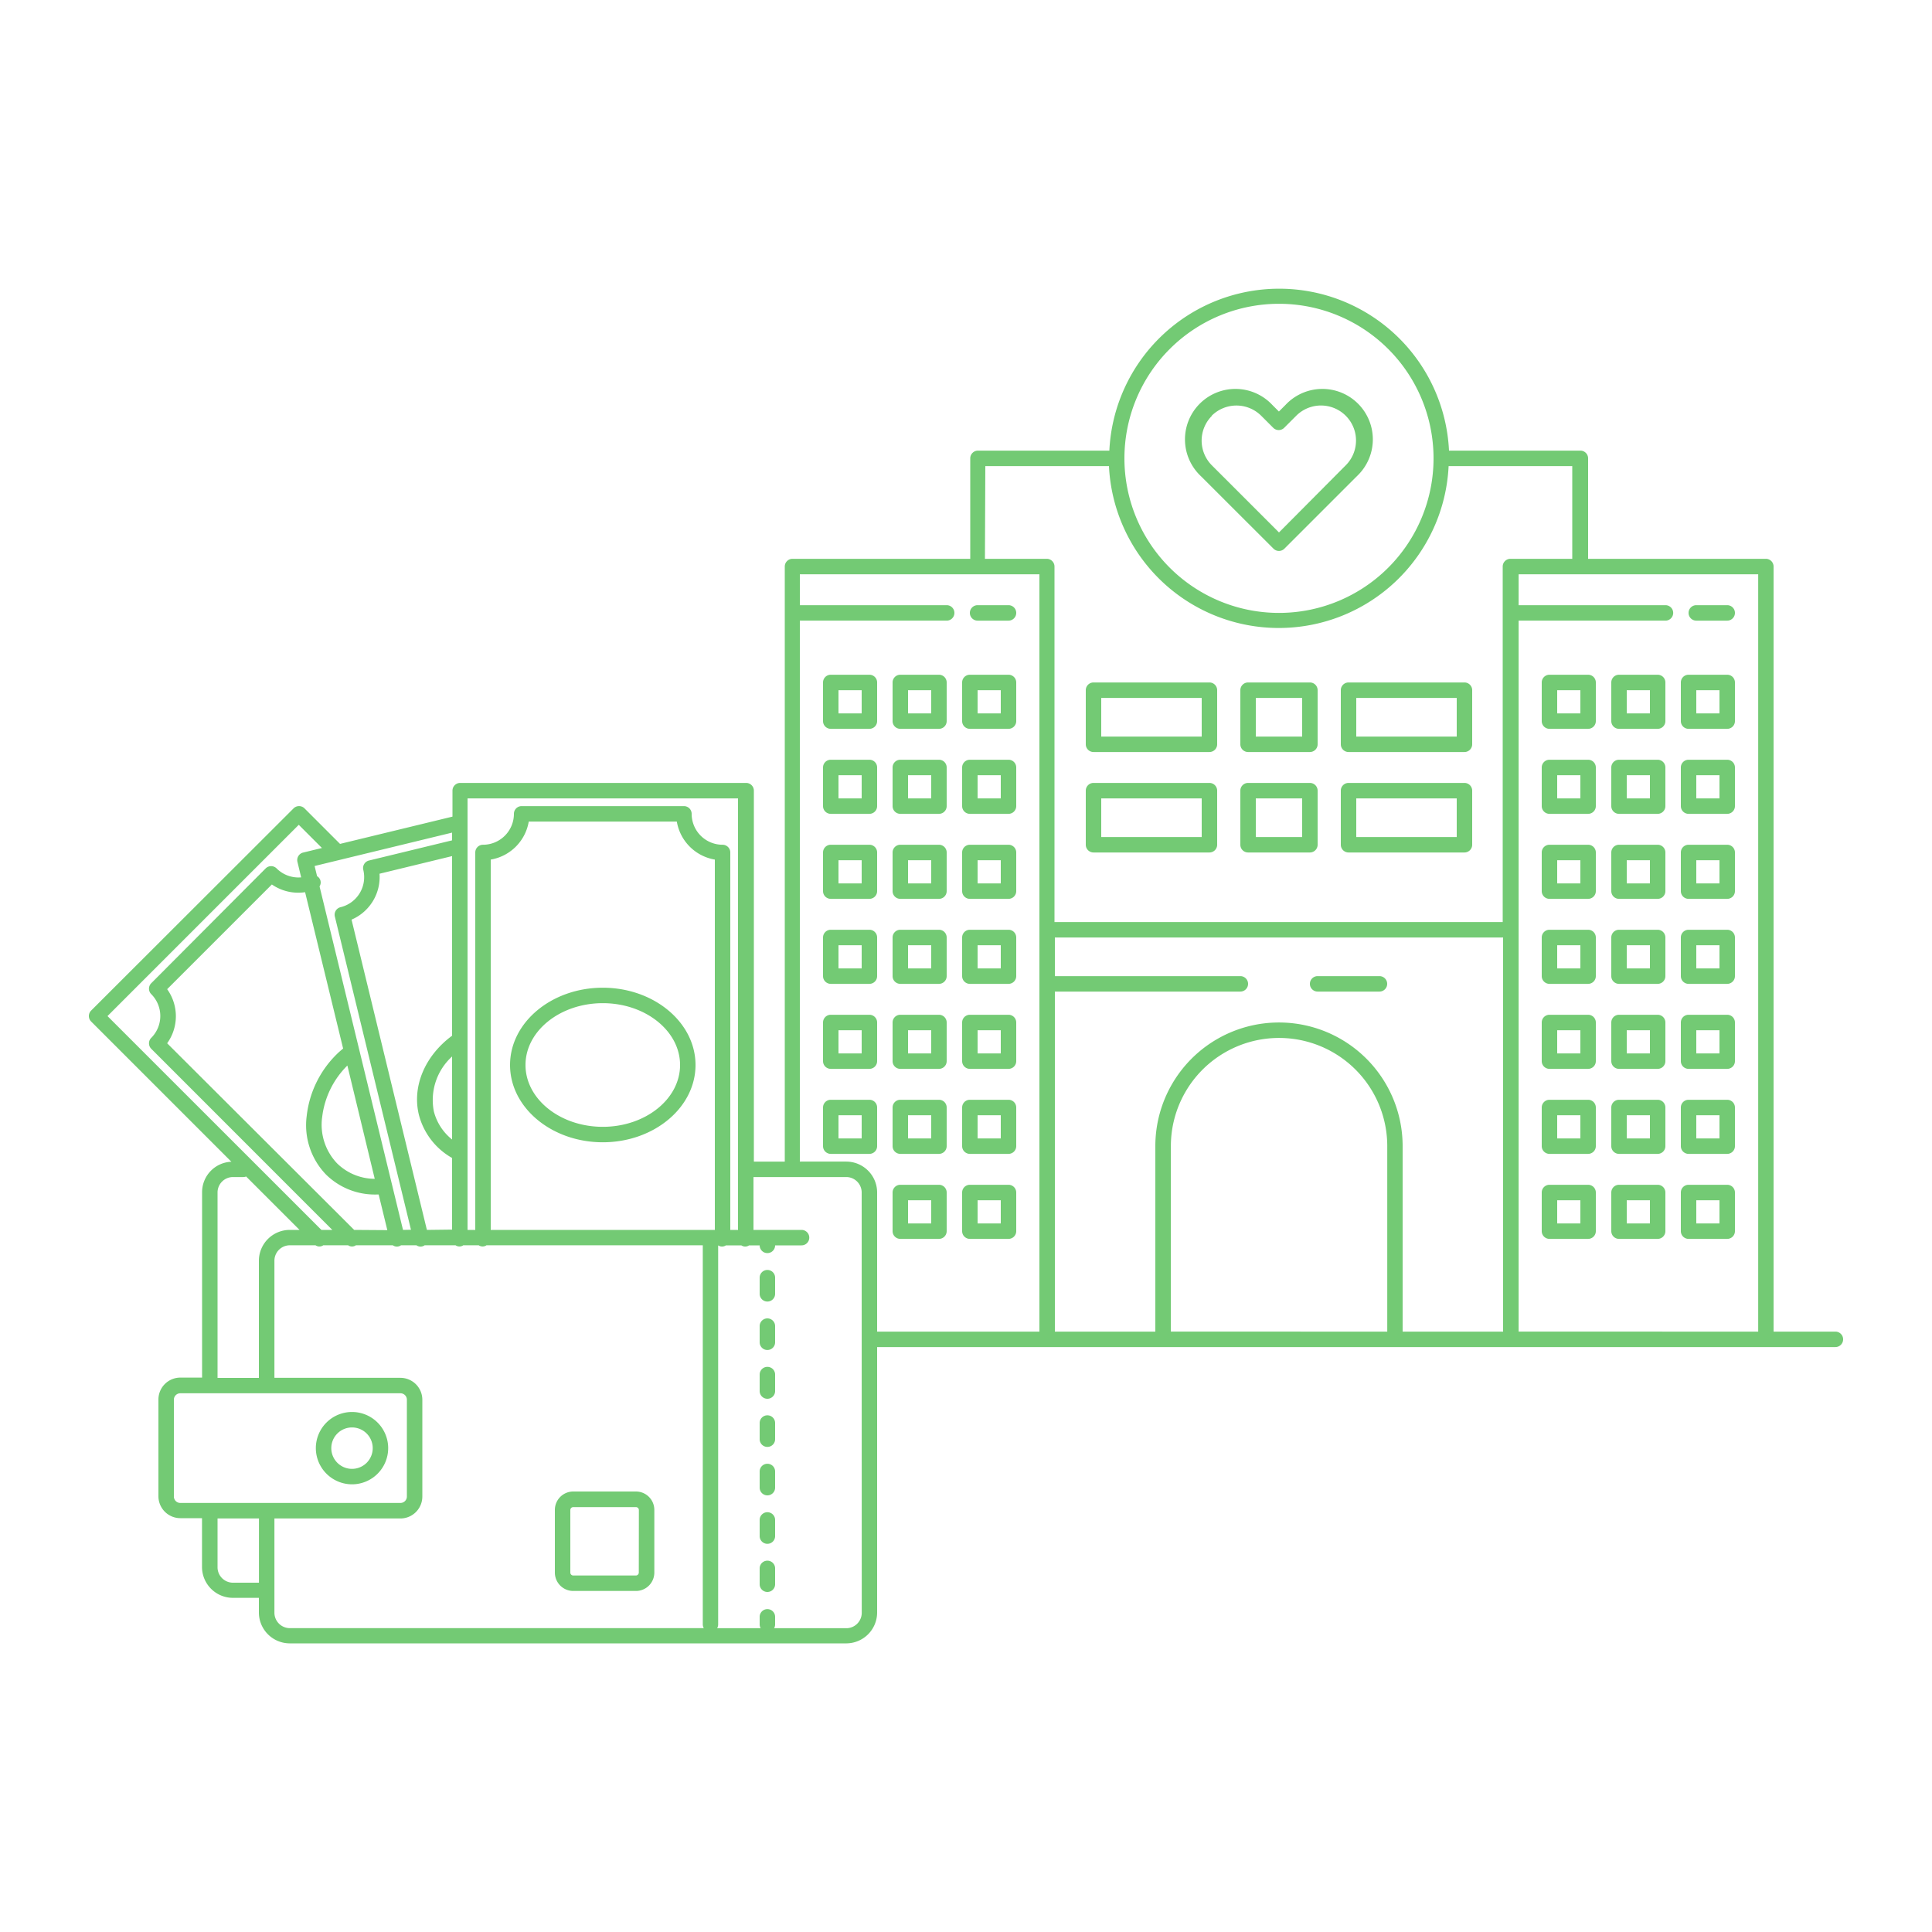
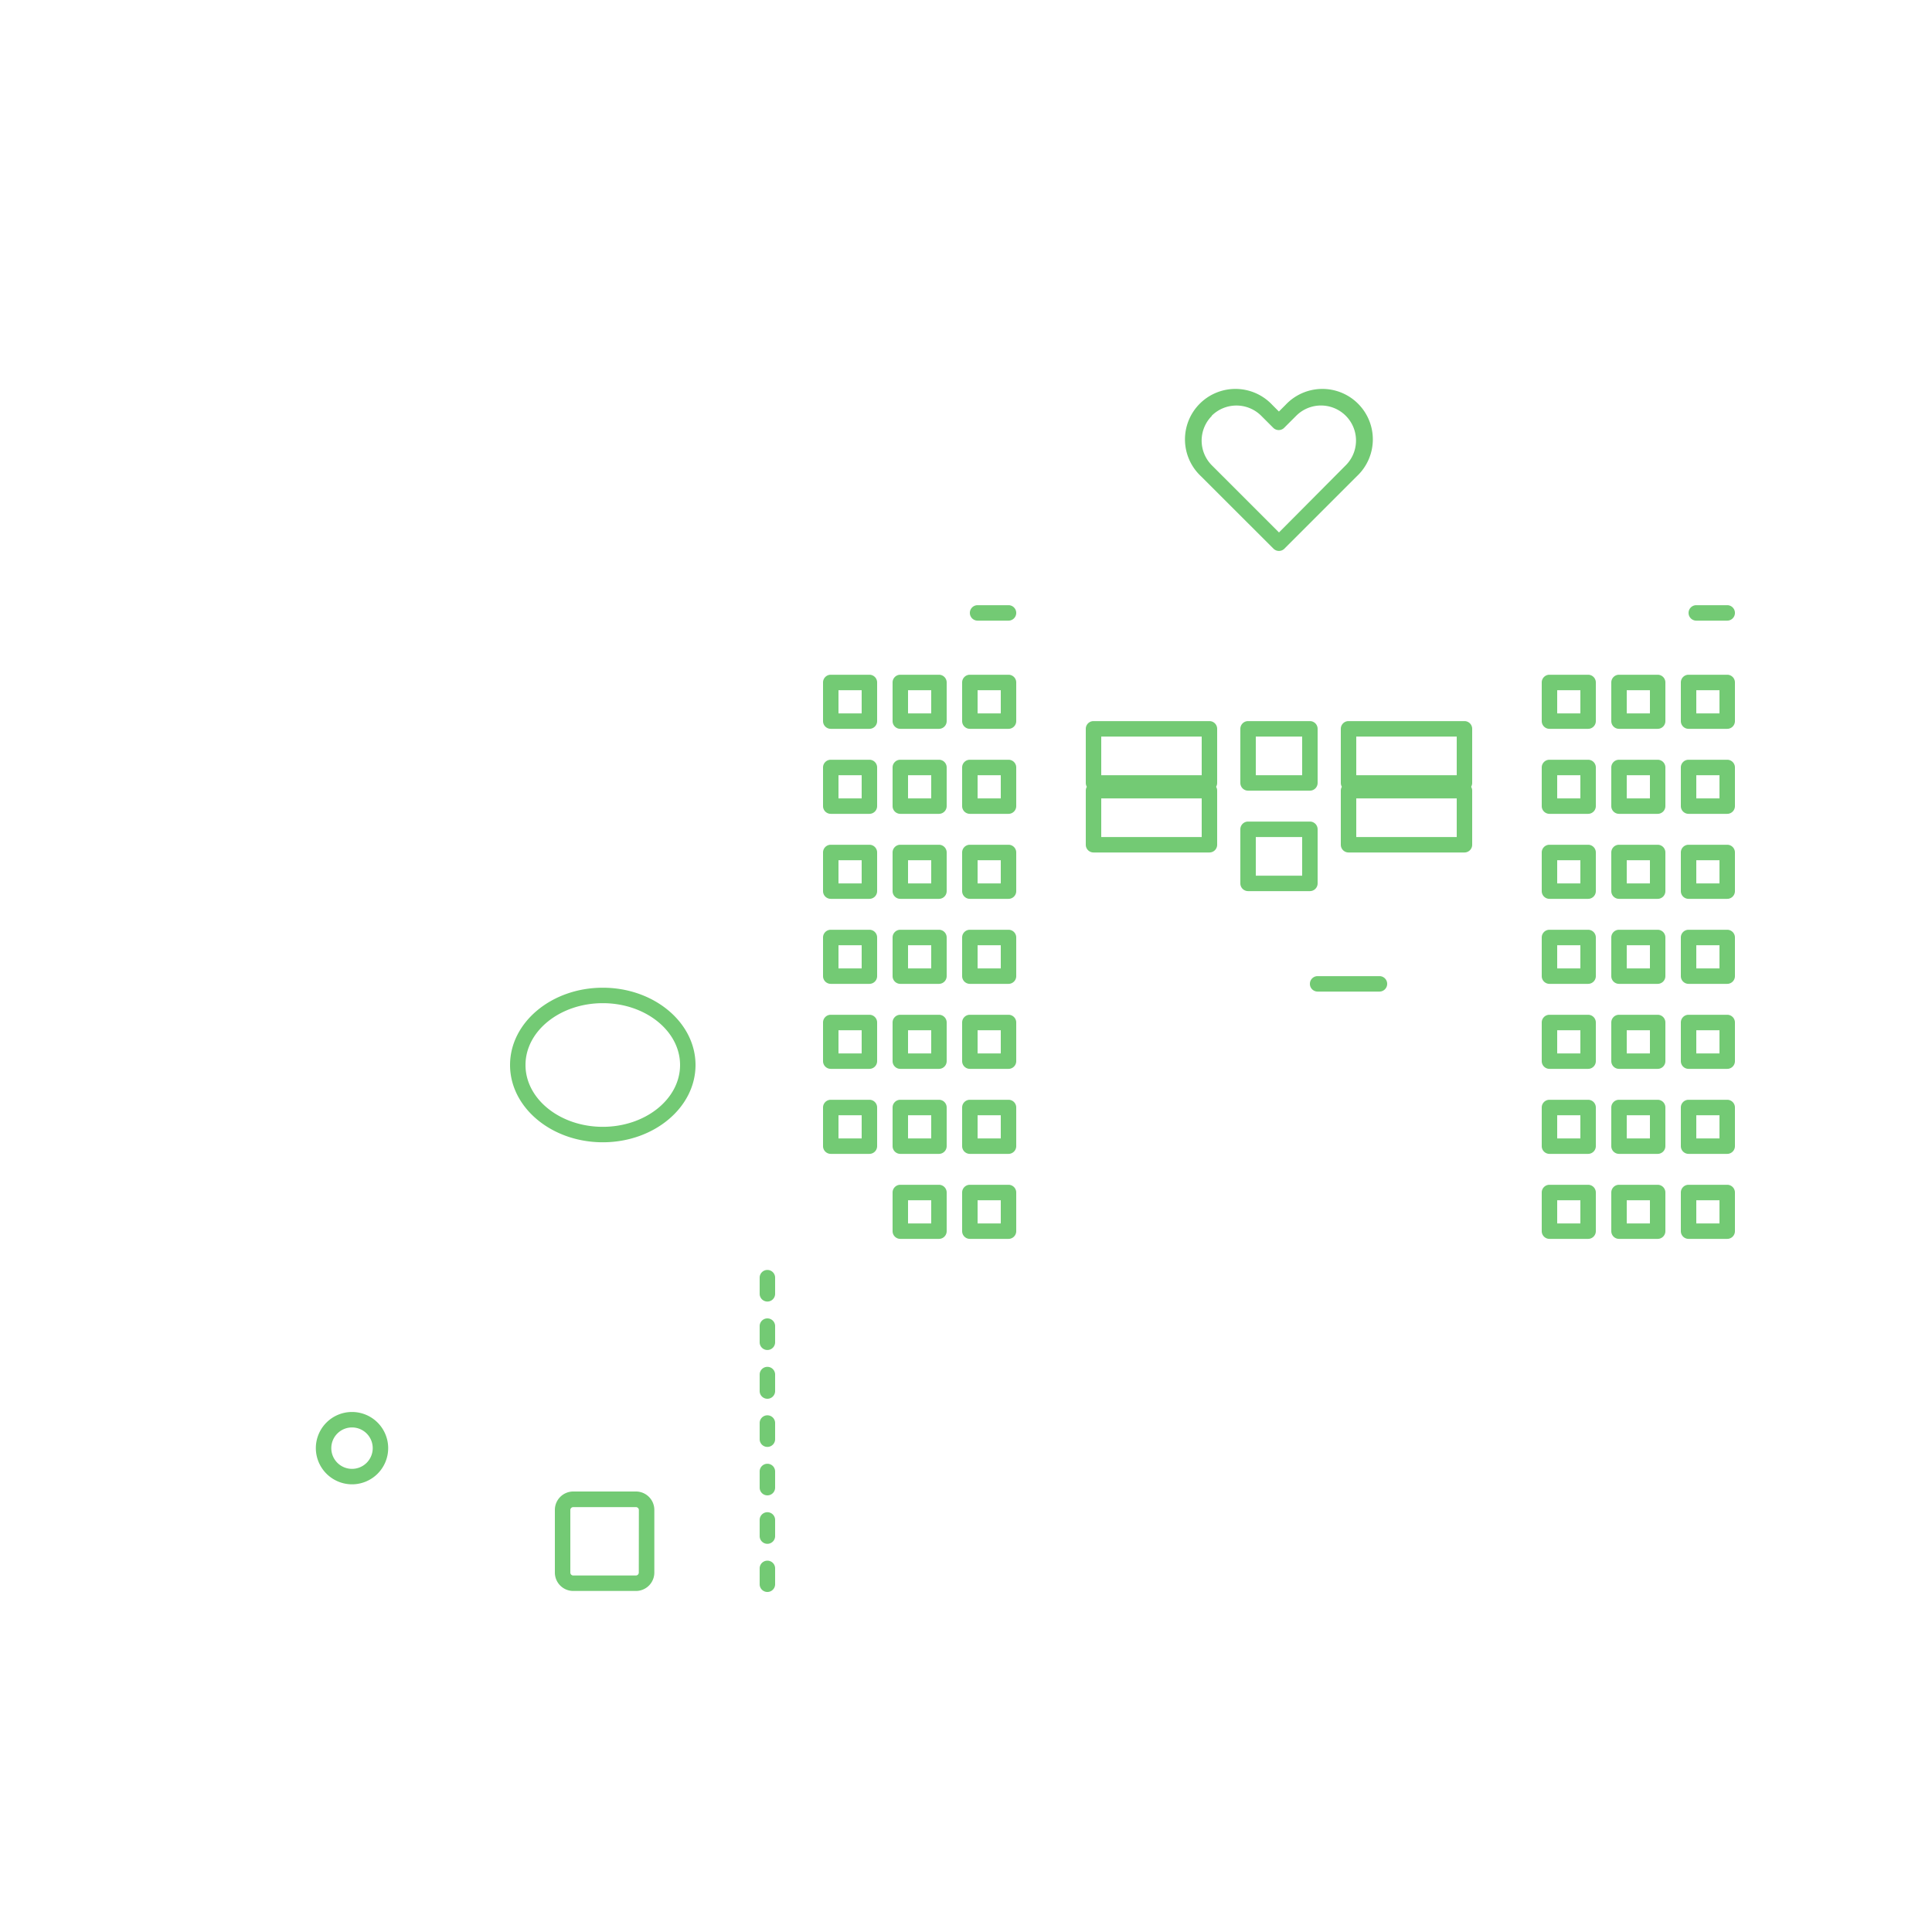
<svg xmlns="http://www.w3.org/2000/svg" id="Layer_1" data-name="Layer 1" viewBox="0 0 250 250">
  <defs>
    <style>.cls-1{fill:#73ca74}</style>
  </defs>
-   <path class="cls-1" d="M45.55 192.07a4.68 4.68 0 1 0-4.68-4.68 4.69 4.69 0 0 0 4.68 4.68zm0-7.36a2.68 2.68 0 1 1-2.68 2.68 2.68 2.68 0 0 1 2.68-2.68zM82.28 193h-8.11a2.38 2.38 0 0 0-2.37 2.38v8.11a2.38 2.38 0 0 0 2.38 2.38h8.11a2.38 2.38 0 0 0 2.38-2.37v-8.11a2.38 2.38 0 0 0-2.39-2.39zm.38 10.49a.38.38 0 0 1-.37.38h-8.12a.38.38 0 0 1-.37-.37v-8.11a.38.38 0 0 1 .38-.37h8.11a.38.38 0 0 1 .38.38zm16.64-39.16a1 1 0 0 0-1 1v2.09a1 1 0 1 0 2 0v-2.09a1 1 0 0 0-1-1zm0 6.27a1 1 0 0 0-1 1v2.09a1 1 0 1 0 2 0v-2.09a1 1 0 0 0-1-1zm0 6.27a1 1 0 0 0-1 1V180a1 1 0 1 0 2 0v-2.09a1 1 0 0 0-1-1.04zm0 12.54a1 1 0 0 0-1 1v2.09a1 1 0 1 0 2 0v-2.09a1 1 0 0 0-1-1zm0 12.54a1 1 0 0 0-1 1V205a1 1 0 1 0 2 0v-2.09a1 1 0 0 0-1-.96zm0-6.27a1 1 0 0 0-1 1v2.09a1 1 0 1 0 2 0v-2.09a1 1 0 0 0-1-1zm0-12.54a1 1 0 0 0-1 1v2.09a1 1 0 1 0 2 0v-2.09a1 1 0 0 0-1-1zM78 127.81c-6.62 0-12 4.49-12 10s5.38 10 12 10 12-4.49 12-10-5.38-10-12-10zm0 18c-5.51 0-10-3.59-10-8s4.49-8 10-8 10 3.59 10 8-4.49 8-10 8zm29.5-51.5h5a1 1 0 0 0 1-1v-5a1 1 0 0 0-1-1h-5a1 1 0 0 0-1 1v5a1 1 0 0 0 1 1zm1-5h3v3h-3zm17 5h5a1 1 0 0 0 1-1v-5a1 1 0 0 0-1-1h-5a1 1 0 0 0-1 1v5a1 1 0 0 0 1 1zm1-5h3v3h-3zm-10 5h5a1 1 0 0 0 1-1v-5a1 1 0 0 0-1-1h-5a1 1 0 0 0-1 1v5a1 1 0 0 0 1 1zm1-5h3v3h-3zm-10 16h5a1 1 0 0 0 1-1v-5a1 1 0 0 0-1-1h-5a1 1 0 0 0-1 1v5a1 1 0 0 0 1 1zm1-5h3v3h-3zm17 5h5a1 1 0 0 0 1-1v-5a1 1 0 0 0-1-1h-5a1 1 0 0 0-1 1v5a1 1 0 0 0 1 1zm1-5h3v3h-3zm-10 5h5a1 1 0 0 0 1-1v-5a1 1 0 0 0-1-1h-5a1 1 0 0 0-1 1v5a1 1 0 0 0 1 1zm1-5h3v3h-3zm9-20h4a1 1 0 0 0 0-2h-4a1 1 0 0 0 0 2zm-19 36h5a1 1 0 0 0 1-1v-5a1 1 0 0 0-1-1h-5a1 1 0 0 0-1 1v5a1 1 0 0 0 1 1zm1-5h3v3h-3zm17 5h5a1 1 0 0 0 1-1v-5a1 1 0 0 0-1-1h-5a1 1 0 0 0-1 1v5a1 1 0 0 0 1 1zm1-5h3v3h-3zm-10 5h5a1 1 0 0 0 1-1v-5a1 1 0 0 0-1-1h-5a1 1 0 0 0-1 1v5a1 1 0 0 0 1 1zm1-5h3v3h-3zm-10 16h5a1 1 0 0 0 1-1v-5a1 1 0 0 0-1-1h-5a1 1 0 0 0-1 1v5a1 1 0 0 0 1 1zm1-5h3v3h-3zm17 5h5a1 1 0 0 0 1-1v-5a1 1 0 0 0-1-1h-5a1 1 0 0 0-1 1v5a1 1 0 0 0 1 1zm1-5h3v3h-3zm-10 5h5a1 1 0 0 0 1-1v-5a1 1 0 0 0-1-1h-5a1 1 0 0 0-1 1v5a1 1 0 0 0 1 1zm1-5h3v3h-3zm-10 16h5a1 1 0 0 0 1-1v-5a1 1 0 0 0-1-1h-5a1 1 0 0 0-1 1v5a1 1 0 0 0 1 1zm1-5h3v3h-3zm17 5h5a1 1 0 0 0 1-1v-5a1 1 0 0 0-1-1h-5a1 1 0 0 0-1 1v5a1 1 0 0 0 1 1zm1-5h3v3h-3zm-10 5h5a1 1 0 0 0 1-1v-5a1 1 0 0 0-1-1h-5a1 1 0 0 0-1 1v5a1 1 0 0 0 1 1zm1-5h3v3h-3zm-4 10a1 1 0 0 0-1-1h-5a1 1 0 0 0-1 1v5a1 1 0 0 0 1 1h5a1 1 0 0 0 1-1zm-2 4h-3v-3h3zm14 2h5a1 1 0 0 0 1-1v-5a1 1 0 0 0-1-1h-5a1 1 0 0 0-1 1v5a1 1 0 0 0 1 1zm1-5h3v3h-3zm-10 5h5a1 1 0 0 0 1-1v-5a1 1 0 0 0-1-1h-5a1 1 0 0 0-1 1v5a1 1 0 0 0 1 1zm1-5h3v3h-3zm8 16h5a1 1 0 0 0 1-1v-5a1 1 0 0 0-1-1h-5a1 1 0 0 0-1 1v5a1 1 0 0 0 1 1zm1-5h3v3h-3zm-10 5h5a1 1 0 0 0 1-1v-5a1 1 0 0 0-1-1h-5a1 1 0 0 0-1 1v5a1 1 0 0 0 1 1zm1-5h3v3h-3zm88-68h-5a1 1 0 0 0-1 1v5a1 1 0 0 0 1 1h5a1 1 0 0 0 1-1v-5a1 1 0 0 0-1-1zm-1 5h-3v-3h3zm19-5h-5a1 1 0 0 0-1 1v5a1 1 0 0 0 1 1h5a1 1 0 0 0 1-1v-5a1 1 0 0 0-1-1zm-1 5h-3v-3h3zm-8-5h-5a1 1 0 0 0-1 1v5a1 1 0 0 0 1 1h5a1 1 0 0 0 1-1v-5a1 1 0 0 0-1-1zm-1 5h-3v-3h3zm-8 6h-5a1 1 0 0 0-1 1v5a1 1 0 0 0 1 1h5a1 1 0 0 0 1-1v-5a1 1 0 0 0-1-1zm-1 5h-3v-3h3zm19-5h-5a1 1 0 0 0-1 1v5a1 1 0 0 0 1 1h5a1 1 0 0 0 1-1v-5a1 1 0 0 0-1-1zm-1 5h-3v-3h3zm-8-5h-5a1 1 0 0 0-1 1v5a1 1 0 0 0 1 1h5a1 1 0 0 0 1-1v-5a1 1 0 0 0-1-1zm-1 5h-3v-3h3zm10-25h-4a1 1 0 0 0 0 2h4a1 1 0 0 0 0-2zm-18 31h-5a1 1 0 0 0-1 1v5a1 1 0 0 0 1 1h5a1 1 0 0 0 1-1v-5a1 1 0 0 0-1-1zm-1 5h-3v-3h3zm19-5h-5a1 1 0 0 0-1 1v5a1 1 0 0 0 1 1h5a1 1 0 0 0 1-1v-5a1 1 0 0 0-1-1zm-1 5h-3v-3h3zm-8-5h-5a1 1 0 0 0-1 1v5a1 1 0 0 0 1 1h5a1 1 0 0 0 1-1v-5a1 1 0 0 0-1-1zm-1 5h-3v-3h3zm-8 6h-5a1 1 0 0 0-1 1v5a1 1 0 0 0 1 1h5a1 1 0 0 0 1-1v-5a1 1 0 0 0-1-1zm-1 5h-3v-3h3zm19-5h-5a1 1 0 0 0-1 1v5a1 1 0 0 0 1 1h5a1 1 0 0 0 1-1v-5a1 1 0 0 0-1-1zm-1 5h-3v-3h3zm-8-5h-5a1 1 0 0 0-1 1v5a1 1 0 0 0 1 1h5a1 1 0 0 0 1-1v-5a1 1 0 0 0-1-1zm-1 5h-3v-3h3zm-8 6h-5a1 1 0 0 0-1 1v5a1 1 0 0 0 1 1h5a1 1 0 0 0 1-1v-5a1 1 0 0 0-1-1zm-1 5h-3v-3h3zm19-5h-5a1 1 0 0 0-1 1v5a1 1 0 0 0 1 1h5a1 1 0 0 0 1-1v-5a1 1 0 0 0-1-1zm-1 5h-3v-3h3zm-8-5h-5a1 1 0 0 0-1 1v5a1 1 0 0 0 1 1h5a1 1 0 0 0 1-1v-5a1 1 0 0 0-1-1zm-1 5h-3v-3h3zm-8 6h-5a1 1 0 0 0-1 1v5a1 1 0 0 0 1 1h5a1 1 0 0 0 1-1v-5a1 1 0 0 0-1-1zm-1 5h-3v-3h3zm19-5h-5a1 1 0 0 0-1 1v5a1 1 0 0 0 1 1h5a1 1 0 0 0 1-1v-5a1 1 0 0 0-1-1zm-1 5h-3v-3h3zm-8-5h-5a1 1 0 0 0-1 1v5a1 1 0 0 0 1 1h5a1 1 0 0 0 1-1v-5a1 1 0 0 0-1-1zm-1 5h-3v-3h3zm-8 6h-5a1 1 0 0 0-1 1v5a1 1 0 0 0 1 1h5a1 1 0 0 0 1-1v-5a1 1 0 0 0-1-1zm-1 5h-3v-3h3zm19-5h-5a1 1 0 0 0-1 1v5a1 1 0 0 0 1 1h5a1 1 0 0 0 1-1v-5a1 1 0 0 0-1-1zm-1 5h-3v-3h3zm-8-5h-5a1 1 0 0 0-1 1v5a1 1 0 0 0 1 1h5a1 1 0 0 0 1-1v-5a1 1 0 0 0-1-1zm-1 5h-3v-3h3zm-43-30h8a1 1 0 0 0 0-2h-8a1 1 0 0 0 0 2zm-29-18h15a1 1 0 0 0 1-1v-7a1 1 0 0 0-1-1h-15a1 1 0 0 0-1 1v7a1 1 0 0 0 1 1zm1-7h13v5h-13zm32 7h15a1 1 0 0 0 1-1v-7a1 1 0 0 0-1-1h-15a1 1 0 0 0-1 1v7a1 1 0 0 0 1 1zm1-7h13v5h-13zm-14 7h8a1 1 0 0 0 1-1v-7a1 1 0 0 0-1-1h-8a1 1 0 0 0-1 1v7a1 1 0 0 0 1 1zm1-7h6v5h-6zm-21-6h15a1 1 0 0 0 1-1v-7a1 1 0 0 0-1-1h-15a1 1 0 0 0-1 1v7a1 1 0 0 0 1 1zm1-7h13v5h-13zm32 7h15a1 1 0 0 0 1-1v-7a1 1 0 0 0-1-1h-15a1 1 0 0 0-1 1v7a1 1 0 0 0 1 1zm1-7h13v5h-13zm-14 7h8a1 1 0 0 0 1-1v-7a1 1 0 0 0-1-1h-8a1 1 0 0 0-1 1v7a1 1 0 0 0 1 1zm1-7h6v5h-6zM164.79 71a1 1 0 0 0 1.41 0l9.38-9.38a6.53 6.53 0 1 0-9.23-9.23l-.86.86-.86-.86a6.53 6.53 0 1 0-9.23 9.23zm-8-17.2a4.54 4.54 0 0 1 6.41 0l1.56 1.56a1 1 0 0 0 1.41 0l1.56-1.56a4.53 4.53 0 1 1 6.41 6.41l-8.64 8.69-8.68-8.68a4.53 4.53 0 0 1 0-6.41z" />
-   <path class="cls-1" d="M237.5 172.31h-8v-99a1 1 0 0 0-1-1h-23v-13a1 1 0 0 0-1-1h-17a22 22 0 0 0-43.95 0h-17a1 1 0 0 0-1 1v13h-23a1 1 0 0 0-1 1v77h-4v-48a1 1 0 0 0-1-1h-37a1 1 0 0 0-1 1v3.36L44 109.2l-4.6-4.6a1 1 0 0 0-1.41 0l-26.2 26.17a1 1 0 0 0 0 1.41l18.15 18.15a3.94 3.94 0 0 0-3.79 3.93v24h-2.82a2.84 2.84 0 0 0-2.83 2.83v12.53a2.84 2.84 0 0 0 2.83 2.83h2.81v6.36a4 4 0 0 0 3.94 3.95h3.42v1.94a4 4 0 0 0 3.95 3.95h72.1a4 4 0 0 0 3.95-3.95v-34.39h124a1 1 0 0 0 0-2zm-72-133a20 20 0 1 1-20 20 20 20 0 0 1 20-20zm-38 21h16a22 22 0 0 0 43.95 0h16v12h-8a1 1 0 0 0-1 1v46h-58v-46a1 1 0 0 0-1-1h-8zm22 112h-13v-44h24a1 1 0 0 0 0-2h-24v-5h58v51h-13v-24a16 16 0 1 0-32 0zm-89-69h35v55.84h-1v-48.84a1 1 0 0 0-1-1 4 4 0 0 1-4-4 1 1 0 0 0-1-1h-21a1 1 0 0 0-1 1 4 4 0 0 1-4 4 1 1 0 0 0-1 1v48.84h-1v-55.84zm3 55.84v-47.92a6 6 0 0 0 4.92-4.92h19.16a6 6 0 0 0 4.92 4.92v47.92zm-8.26 0L45.49 119a6 6 0 0 0 3.62-5.94l9.39-2.28v23.24c-3.51 2.59-5.19 6.55-4.3 10.22a9 9 0 0 0 4.3 5.6v9.27zm-9.41 0L21.63 135a6 6 0 0 0 0-7l13.55-13.55a6 6 0 0 0 4.3 1l4.92 20.23c-.27.23-.54.45-.79.7a13.27 13.27 0 0 0-3.92 8A9.19 9.19 0 0 0 42.2 152a9 9 0 0 0 6.48 2.57H49l1.12 4.61zm2.66-6.61a7 7 0 0 1-4.87-2 7.23 7.23 0 0 1-1.93-6 11.24 11.24 0 0 1 3.26-6.66zm3.66 6.61l-10.8-44.45a.94.94 0 0 0-.32-1.32l-.32-1.32 17.79-4.32v1l-10.75 2.61a1 1 0 0 0-.74 1.21 4 4 0 0 1-2.94 4.83 1 1 0 0 0-.74 1.21l9.85 40.53zm6.35-11.7a6.79 6.79 0 0 1-2.36-3.64 7.61 7.61 0 0 1 2.36-7.1zm-19.84-40.72l3 3-2.43.59a1 1 0 0 0-.74 1.21l.48 2a4 4 0 0 1-3.18-1.16 1 1 0 0 0-1.41 0l-14.81 14.86a1 1 0 0 0 0 1.41 4 4 0 0 1 0 5.66 1 1 0 0 0 0 1.41L43 159.15h-1.41l-27.68-27.67zm-10.51 47.53a2 2 0 0 1 1.94-1.95h1.41a1 1 0 0 0 .35-.07l6.91 6.91h-1.31a4 4 0 0 0-3.95 3.95v15.2h-5.35zm-5.65 39.4v-12.54a.83.83 0 0 1 .83-.83h28.49a.83.83 0 0 1 .83.83v12.53a.83.83 0 0 1-.83.83H23.33a.83.83 0 0 1-.83-.82zm7.59 11.14a2 2 0 0 1-1.94-1.95v-6.36h5.36v8.31zm5.42 3.94v-12.25h16.31a2.84 2.84 0 0 0 2.83-2.83v-12.54a2.84 2.84 0 0 0-2.83-2.83H35.51v-15.2a2 2 0 0 1 1.95-1.95h3.37a.88.88 0 0 0 1 0h3.22a.88.88 0 0 0 1 0h4.78a.92.92 0 0 0 1.06 0h2a.92.92 0 0 0 1.06 0h4a.89.89 0 0 0 1 0h2a.89.89 0 0 0 1 0h27.99v49.07a1 1 0 0 0 .13.47H37.45a2 2 0 0 1-1.94-1.94zm76 0a2 2 0 0 1-1.95 1.95h-9.39a1 1 0 0 0 .13-.47v-1a1 1 0 1 0-2 0v1a1 1 0 0 0 .13.47H92.8a1 1 0 0 0 .13-.47v-49.07a.89.89 0 0 0 1 0h2a.89.89 0 0 0 1 0h1.37a1 1 0 1 0 2 0h3.42a1 1 0 0 0 0-2H97.5v-6.84h12.05a2 2 0 0 1 1.95 1.95zm-1.95-58.43h-6.06v-70h19a1 1 0 0 0 0-2h-19v-4h31v98h-21v-18.05a4 4 0 0 0-3.95-3.95zm41.95 22v-24a14 14 0 1 1 28 0v24zm45 0v-92h19a1 1 0 0 0 0-2h-19v-4h31v98z" />
+   <path class="cls-1" d="M45.55 192.07a4.68 4.68 0 1 0-4.68-4.68 4.69 4.69 0 0 0 4.68 4.68zm0-7.36a2.68 2.68 0 1 1-2.68 2.68 2.68 2.68 0 0 1 2.68-2.68zM82.28 193h-8.11a2.38 2.38 0 0 0-2.37 2.38v8.11a2.38 2.38 0 0 0 2.38 2.38h8.11a2.38 2.38 0 0 0 2.38-2.37v-8.11a2.38 2.38 0 0 0-2.39-2.39zm.38 10.49a.38.38 0 0 1-.37.38h-8.12a.38.38 0 0 1-.37-.37v-8.11a.38.38 0 0 1 .38-.37h8.11a.38.38 0 0 1 .38.38zm16.64-39.16a1 1 0 0 0-1 1v2.09a1 1 0 1 0 2 0v-2.09a1 1 0 0 0-1-1zm0 6.27a1 1 0 0 0-1 1v2.09a1 1 0 1 0 2 0v-2.09a1 1 0 0 0-1-1zm0 6.27a1 1 0 0 0-1 1V180a1 1 0 1 0 2 0v-2.09a1 1 0 0 0-1-1.04zm0 12.54a1 1 0 0 0-1 1v2.09a1 1 0 1 0 2 0v-2.09a1 1 0 0 0-1-1zm0 12.54a1 1 0 0 0-1 1V205a1 1 0 1 0 2 0v-2.09a1 1 0 0 0-1-.96zm0-6.27a1 1 0 0 0-1 1v2.09a1 1 0 1 0 2 0v-2.09a1 1 0 0 0-1-1zm0-12.54a1 1 0 0 0-1 1v2.09a1 1 0 1 0 2 0v-2.09a1 1 0 0 0-1-1zM78 127.81c-6.62 0-12 4.49-12 10s5.38 10 12 10 12-4.49 12-10-5.38-10-12-10zm0 18c-5.51 0-10-3.59-10-8s4.49-8 10-8 10 3.59 10 8-4.49 8-10 8zm29.5-51.5h5a1 1 0 0 0 1-1v-5a1 1 0 0 0-1-1h-5a1 1 0 0 0-1 1v5a1 1 0 0 0 1 1zm1-5h3v3h-3zm17 5h5a1 1 0 0 0 1-1v-5a1 1 0 0 0-1-1h-5a1 1 0 0 0-1 1v5a1 1 0 0 0 1 1zm1-5h3v3h-3zm-10 5h5a1 1 0 0 0 1-1v-5a1 1 0 0 0-1-1h-5a1 1 0 0 0-1 1v5a1 1 0 0 0 1 1zm1-5h3v3h-3zm-10 16h5a1 1 0 0 0 1-1v-5a1 1 0 0 0-1-1h-5a1 1 0 0 0-1 1v5a1 1 0 0 0 1 1zm1-5h3v3h-3zm17 5h5a1 1 0 0 0 1-1v-5a1 1 0 0 0-1-1h-5a1 1 0 0 0-1 1v5a1 1 0 0 0 1 1zm1-5h3v3h-3zm-10 5h5a1 1 0 0 0 1-1v-5a1 1 0 0 0-1-1h-5a1 1 0 0 0-1 1v5a1 1 0 0 0 1 1zm1-5h3v3h-3zm9-20h4a1 1 0 0 0 0-2h-4a1 1 0 0 0 0 2zm-19 36h5a1 1 0 0 0 1-1v-5a1 1 0 0 0-1-1h-5a1 1 0 0 0-1 1v5a1 1 0 0 0 1 1zm1-5h3v3h-3zm17 5h5a1 1 0 0 0 1-1v-5a1 1 0 0 0-1-1h-5a1 1 0 0 0-1 1v5a1 1 0 0 0 1 1zm1-5h3v3h-3zm-10 5h5a1 1 0 0 0 1-1v-5a1 1 0 0 0-1-1h-5a1 1 0 0 0-1 1v5a1 1 0 0 0 1 1zm1-5h3v3h-3zm-10 16h5a1 1 0 0 0 1-1v-5a1 1 0 0 0-1-1h-5a1 1 0 0 0-1 1v5a1 1 0 0 0 1 1zm1-5h3v3h-3zm17 5h5a1 1 0 0 0 1-1v-5a1 1 0 0 0-1-1h-5a1 1 0 0 0-1 1v5a1 1 0 0 0 1 1zm1-5h3v3h-3zm-10 5h5a1 1 0 0 0 1-1v-5a1 1 0 0 0-1-1h-5a1 1 0 0 0-1 1v5a1 1 0 0 0 1 1zm1-5h3v3h-3zm-10 16h5a1 1 0 0 0 1-1v-5a1 1 0 0 0-1-1h-5a1 1 0 0 0-1 1v5a1 1 0 0 0 1 1zm1-5h3v3h-3zm17 5h5a1 1 0 0 0 1-1v-5a1 1 0 0 0-1-1h-5a1 1 0 0 0-1 1v5a1 1 0 0 0 1 1zm1-5h3v3h-3zm-10 5h5a1 1 0 0 0 1-1v-5a1 1 0 0 0-1-1h-5a1 1 0 0 0-1 1v5a1 1 0 0 0 1 1zm1-5h3v3h-3zm-4 10a1 1 0 0 0-1-1h-5a1 1 0 0 0-1 1v5a1 1 0 0 0 1 1h5a1 1 0 0 0 1-1zm-2 4h-3v-3h3zm14 2h5a1 1 0 0 0 1-1v-5a1 1 0 0 0-1-1h-5a1 1 0 0 0-1 1v5a1 1 0 0 0 1 1zm1-5h3v3h-3zm-10 5h5a1 1 0 0 0 1-1v-5a1 1 0 0 0-1-1h-5a1 1 0 0 0-1 1v5a1 1 0 0 0 1 1zm1-5h3v3h-3zm8 16h5a1 1 0 0 0 1-1v-5a1 1 0 0 0-1-1h-5a1 1 0 0 0-1 1v5a1 1 0 0 0 1 1zm1-5h3v3h-3zm-10 5h5a1 1 0 0 0 1-1v-5a1 1 0 0 0-1-1h-5a1 1 0 0 0-1 1v5a1 1 0 0 0 1 1zm1-5h3v3h-3zm88-68h-5a1 1 0 0 0-1 1v5a1 1 0 0 0 1 1h5a1 1 0 0 0 1-1v-5a1 1 0 0 0-1-1zm-1 5h-3v-3h3zm19-5h-5a1 1 0 0 0-1 1v5a1 1 0 0 0 1 1h5a1 1 0 0 0 1-1v-5a1 1 0 0 0-1-1zm-1 5h-3v-3h3zm-8-5h-5a1 1 0 0 0-1 1v5a1 1 0 0 0 1 1h5a1 1 0 0 0 1-1v-5a1 1 0 0 0-1-1zm-1 5h-3v-3h3zm-8 6h-5a1 1 0 0 0-1 1v5a1 1 0 0 0 1 1h5a1 1 0 0 0 1-1v-5a1 1 0 0 0-1-1zm-1 5h-3v-3h3zm19-5h-5a1 1 0 0 0-1 1v5a1 1 0 0 0 1 1h5a1 1 0 0 0 1-1v-5a1 1 0 0 0-1-1zm-1 5h-3v-3h3zm-8-5h-5a1 1 0 0 0-1 1v5a1 1 0 0 0 1 1h5a1 1 0 0 0 1-1v-5a1 1 0 0 0-1-1zm-1 5h-3v-3h3zm10-25h-4a1 1 0 0 0 0 2h4a1 1 0 0 0 0-2zm-18 31h-5a1 1 0 0 0-1 1v5a1 1 0 0 0 1 1h5a1 1 0 0 0 1-1v-5a1 1 0 0 0-1-1zm-1 5h-3v-3h3zm19-5h-5a1 1 0 0 0-1 1v5a1 1 0 0 0 1 1h5a1 1 0 0 0 1-1v-5a1 1 0 0 0-1-1zm-1 5h-3v-3h3zm-8-5h-5a1 1 0 0 0-1 1v5a1 1 0 0 0 1 1h5a1 1 0 0 0 1-1v-5a1 1 0 0 0-1-1zm-1 5h-3v-3h3zm-8 6h-5a1 1 0 0 0-1 1v5a1 1 0 0 0 1 1h5a1 1 0 0 0 1-1v-5a1 1 0 0 0-1-1zm-1 5h-3v-3h3zm19-5h-5a1 1 0 0 0-1 1v5a1 1 0 0 0 1 1h5a1 1 0 0 0 1-1v-5a1 1 0 0 0-1-1zm-1 5h-3v-3h3zm-8-5h-5a1 1 0 0 0-1 1v5a1 1 0 0 0 1 1h5a1 1 0 0 0 1-1v-5a1 1 0 0 0-1-1zm-1 5h-3v-3h3zm-8 6h-5a1 1 0 0 0-1 1v5a1 1 0 0 0 1 1h5a1 1 0 0 0 1-1v-5a1 1 0 0 0-1-1zm-1 5h-3v-3h3zm19-5h-5a1 1 0 0 0-1 1v5a1 1 0 0 0 1 1h5a1 1 0 0 0 1-1v-5a1 1 0 0 0-1-1zm-1 5h-3v-3h3zm-8-5h-5a1 1 0 0 0-1 1v5a1 1 0 0 0 1 1h5a1 1 0 0 0 1-1v-5a1 1 0 0 0-1-1zm-1 5h-3v-3h3zm-8 6h-5a1 1 0 0 0-1 1v5a1 1 0 0 0 1 1h5a1 1 0 0 0 1-1v-5a1 1 0 0 0-1-1zm-1 5h-3v-3h3zm19-5h-5a1 1 0 0 0-1 1v5a1 1 0 0 0 1 1h5a1 1 0 0 0 1-1v-5a1 1 0 0 0-1-1zm-1 5h-3v-3h3zm-8-5h-5a1 1 0 0 0-1 1v5a1 1 0 0 0 1 1h5a1 1 0 0 0 1-1v-5a1 1 0 0 0-1-1zm-1 5h-3v-3h3zm-8 6h-5a1 1 0 0 0-1 1v5a1 1 0 0 0 1 1h5a1 1 0 0 0 1-1v-5a1 1 0 0 0-1-1zm-1 5h-3v-3h3zm19-5h-5a1 1 0 0 0-1 1v5a1 1 0 0 0 1 1h5a1 1 0 0 0 1-1v-5a1 1 0 0 0-1-1zm-1 5h-3v-3h3zm-8-5h-5a1 1 0 0 0-1 1v5a1 1 0 0 0 1 1h5a1 1 0 0 0 1-1v-5a1 1 0 0 0-1-1zm-1 5h-3v-3h3zm-43-30h8a1 1 0 0 0 0-2h-8a1 1 0 0 0 0 2zm-29-18h15a1 1 0 0 0 1-1v-7a1 1 0 0 0-1-1h-15a1 1 0 0 0-1 1v7a1 1 0 0 0 1 1zm1-7h13v5h-13zm32 7h15a1 1 0 0 0 1-1v-7a1 1 0 0 0-1-1h-15a1 1 0 0 0-1 1v7a1 1 0 0 0 1 1zm1-7h13v5h-13m-14 7h8a1 1 0 0 0 1-1v-7a1 1 0 0 0-1-1h-8a1 1 0 0 0-1 1v7a1 1 0 0 0 1 1zm1-7h6v5h-6zm-21-6h15a1 1 0 0 0 1-1v-7a1 1 0 0 0-1-1h-15a1 1 0 0 0-1 1v7a1 1 0 0 0 1 1zm1-7h13v5h-13zm32 7h15a1 1 0 0 0 1-1v-7a1 1 0 0 0-1-1h-15a1 1 0 0 0-1 1v7a1 1 0 0 0 1 1zm1-7h13v5h-13zm-14 7h8a1 1 0 0 0 1-1v-7a1 1 0 0 0-1-1h-8a1 1 0 0 0-1 1v7a1 1 0 0 0 1 1zm1-7h6v5h-6zM164.79 71a1 1 0 0 0 1.41 0l9.38-9.38a6.53 6.53 0 1 0-9.23-9.23l-.86.86-.86-.86a6.53 6.53 0 1 0-9.23 9.23zm-8-17.2a4.54 4.54 0 0 1 6.41 0l1.56 1.56a1 1 0 0 0 1.41 0l1.56-1.56a4.53 4.53 0 1 1 6.41 6.41l-8.64 8.69-8.68-8.68a4.53 4.53 0 0 1 0-6.41z" />
</svg>